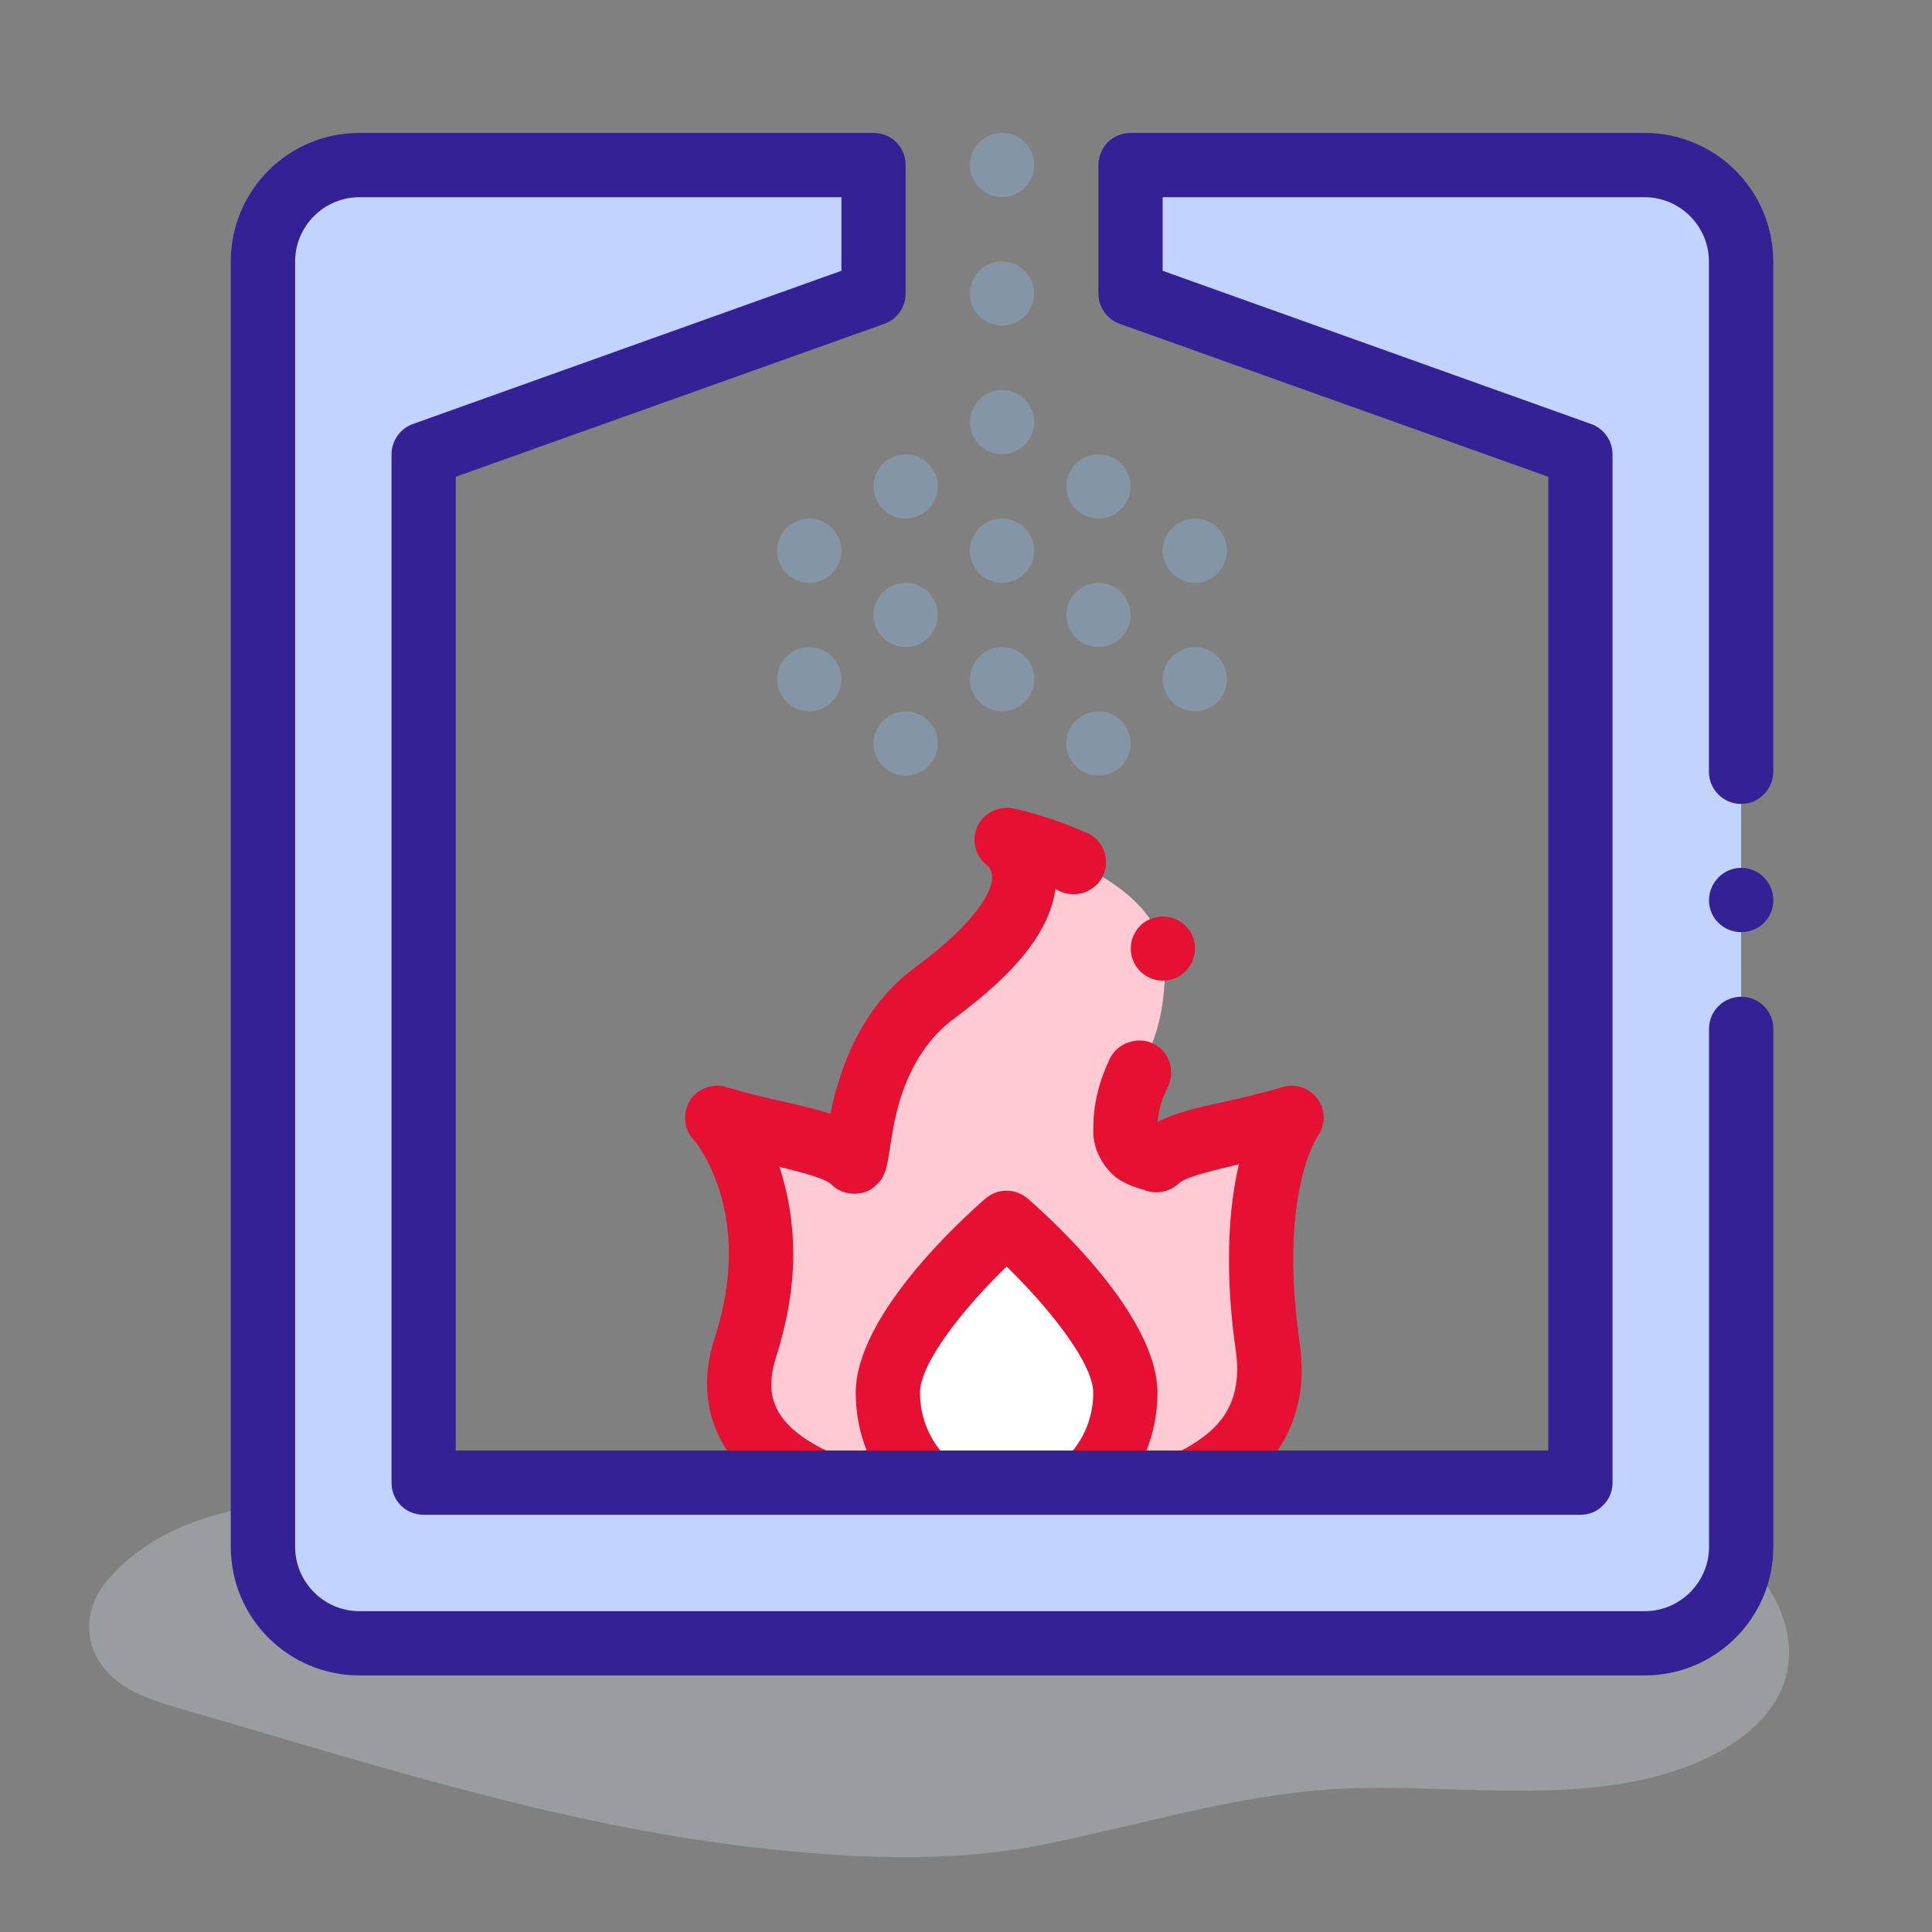
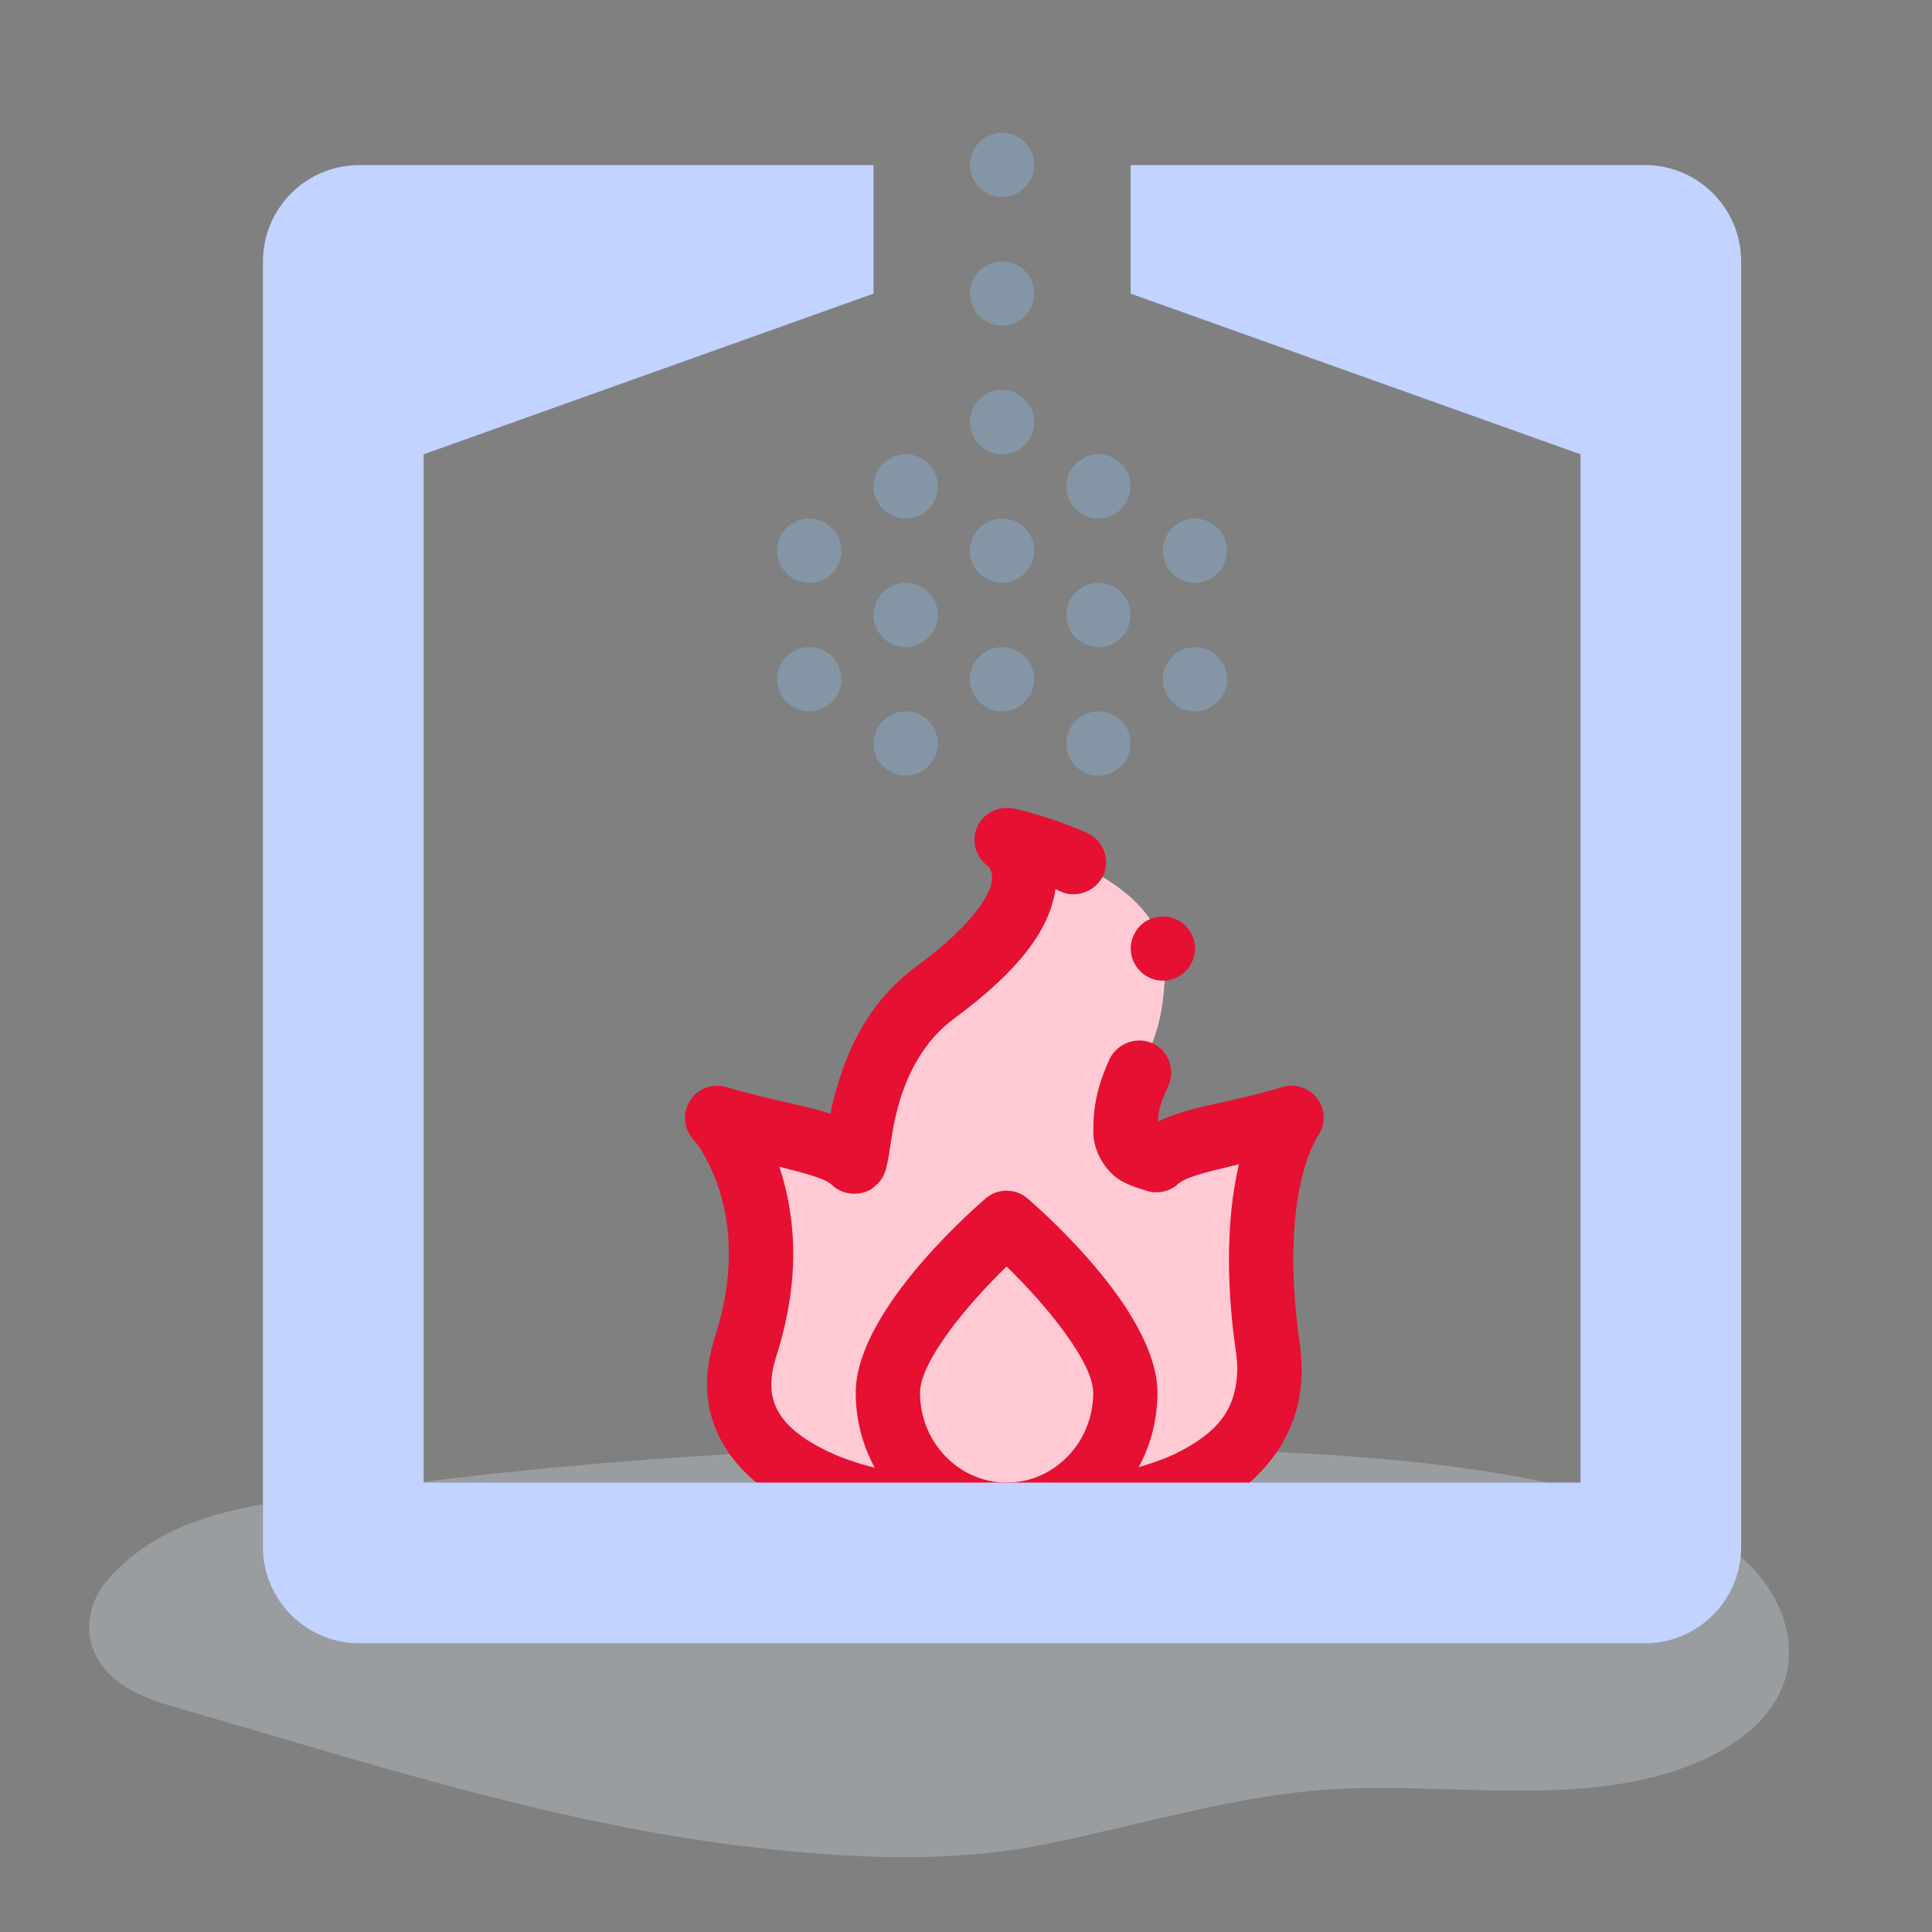
<svg xmlns="http://www.w3.org/2000/svg" id="_圖層_1" data-name="圖層 1" viewBox="0 0 500 500">
  <rect x="0" y="0" width="500" height="500" fill="#808080" stroke="none" />
  <defs>
    <style>
      .cls-1 {
        fill: #ffcad4;
      }

      .cls-1, .cls-2, .cls-3, .cls-4, .cls-5, .cls-6, .cls-7 {
        stroke-width: 0px;
      }

      .cls-8 {
        opacity: .5;
      }

      .cls-2 {
        fill: #b2babf;
      }

      .cls-3 {
        fill: #e61032;
      }

      .cls-4 {
        fill: #fff;
      }

      .cls-5 {
        fill: #8496a5;
      }

      .cls-6 {
        fill: #c2d3ff;
      }

      .cls-7 {
        fill: #332195;
      }
    </style>
  </defs>
  <g class="cls-8">
    <path class="cls-2" d="m47.1,395.13c-6.85,2.92-13.19,7.03-18.67,13.09-8.18,9.06-6.94,20.92,3.28,27.84,4.64,3.14,10.11,4.74,15.49,6.29,48.91,14.12,97.75,30.08,148.51,35.82,24.53,2.78,50.27,4.05,74.42-.81,25.17-5.06,49.37-12.75,75.17-14.33,31.67-1.93,69.93,6.08,98.95-9.32,7.92-4.2,15.26-10.65,17.81-19.31,3.08-10.5-1.72-22.13-9.56-29.68-7.84-7.56-18.25-11.73-28.6-14.97-31.06-9.73-63.79-12.63-96.27-14.1-53.5-2.42-107.16-1.86-160.58,2.15-26.7,2-53.33,4.87-79.83,8.68-13.65,1.96-27.72,3.36-40.11,8.64Z" />
  </g>
  <g>
    <g>
      <path class="cls-1" d="m185.6,289.26s19.6,21.63,7.31,59.49c-10.26,31.59,30.27,43.26,67.6,43.26s72.23-10.66,67.6-43.26c-6.15-43.26,6.15-59.49,6.15-59.49-17.74,5.2-28.5,5.55-34.96,10.97-1.04-.64-8.05-.96-8.05-8.02,0-16.22,10.23-17.72,10.23-42.13s-40.95-32.72-40.95-32.72c0,0,18.44,12.41-18.43,39.45-20.48,15.02-19.42,42.82-21.03,43.84-6.41-5.54-17.26-6.05-35.45-11.39Z" />
-       <path class="cls-3" d="m260.49,400.33h0c-13.64,0-33.52-1.5-50.31-8.31-17.3-6.91-27.2-19.22-27.2-33.77,0-3.91.67-7.99,2-12.05,2.41-7.49,3.66-14.8,3.66-21.71,0-14.3-5.08-23.79-8.06-28.19-.84-1.09-1.17-1.42-1.17-1.42-2.49-2.74-2.83-6.9-.83-10.06,1.91-3.07,5.82-4.57,9.4-3.49,5.73,1.74,10.89,2.92,15.38,3.91,4.33,1,8.07,1.83,11.56,2.99.41-2.16.91-4.4,1.58-6.48,3.82-13.73,10.73-24.37,20.63-31.61,15.97-11.72,19.87-20.03,19.62-23.11,0-1.75-.75-2.5-1.08-2.92-3.16-2.24-4.32-6.4-2.83-9.98,1.49-3.57,5.49-5.65,9.32-4.91,1.58.33,9.81,2.17,19.13,6.33,4.24,1.83,6.07,6.81,4.24,10.97-1.83,4.08-6.9,6.07-10.97,4.24-.5-.24-.92-.42-1.41-.66-1.5,10.72-9.82,21.37-26.12,33.43-6.48,4.74-11.22,11.81-14.14,21.21-1.41,4.82-1.99,8.57-2.49,11.9-.33,2.24-.66,4.24-1.16,6.07v.08c-.08.17-.17.33-.25.59-.33.92-.75,2.24-3.41,4.32-3.16,1.92-7.24,1.58-9.97-.75-1.58-1.83-6.33-3.08-13.9-4.99,2.33,7.07,3.58,14.63,3.58,22.54,0,8.57-1.5,17.55-4.49,26.86-.75,2.41-1.17,4.74-1.17,6.91-.08,7.57,5.33,13.39,16.89,18.38,10.9,4.49,26.87,7.07,43.66,7.07h.66c17.71,0,33.1-2.66,43.33-7.49,11.31-5.57,15.8-11.73,16.05-21.79,0-1.33-.16-2.91-.33-4.49-1.25-8.4-1.83-16.46-1.83-23.95,0-9.06.84-17.3,2.58-24.7l-1,.25c-7.98,1.91-13.31,3.24-14.97,5.07-2.41,2-5.74,2.5-8.57,1.33l-.84-.25c-1.08-.33-2.66-.83-4.4-1.75-4-1.83-8.24-7.65-7.9-13.72-.08-8.06,2.41-14.22,4.24-18.22,1.92-3.99,7.07-5.9,11.06-3.99,2.08.91,3.57,2.57,4.33,4.65.75,2.16.66,4.41-.25,6.41-1.58,3.32-2.41,5.48-2.74,9.23,5.16-2.49,10.56-3.75,16.88-5.07,4.49-1,9.65-2.17,15.47-3.91,3.33-1.08,7.15.33,9.15,3.25,2.08,2.91,1.91,6.82-.25,9.73,0,.08-.25.41-.5.91-.5,1-1.33,2.75-2.17,5.16-1.58,4.74-3.49,13.06-3.49,25.61,0,6.57.59,13.89,1.67,21.63.33,2.32.5,4.57.5,6.81.17,15.89-9.4,29.69-25.7,36.93-12.81,5.9-29.86,8.9-50.65,8.98Zm40.42-146.54c-3.82,0-7.24-2.75-8.06-6.49-.5-2.16-.09-4.41,1.08-6.24,1.16-1.91,3.08-3.24,5.24-3.66,4.49-1,8.89,1.83,9.89,6.24,1,4.49-1.83,8.98-6.32,9.97-.59.17-1.16.17-1.83.17Z" />
+       <path class="cls-3" d="m260.49,400.33h0c-13.64,0-33.52-1.5-50.31-8.31-17.3-6.91-27.2-19.22-27.2-33.77,0-3.91.67-7.99,2-12.05,2.41-7.49,3.66-14.8,3.66-21.71,0-14.3-5.08-23.79-8.06-28.19-.84-1.09-1.17-1.42-1.17-1.42-2.49-2.74-2.83-6.9-.83-10.06,1.91-3.07,5.82-4.57,9.4-3.49,5.73,1.74,10.89,2.92,15.38,3.91,4.33,1,8.07,1.83,11.56,2.99.41-2.16.91-4.4,1.58-6.48,3.82-13.73,10.73-24.37,20.63-31.61,15.97-11.72,19.87-20.03,19.62-23.11,0-1.75-.75-2.5-1.08-2.92-3.16-2.24-4.32-6.4-2.83-9.98,1.49-3.57,5.49-5.65,9.32-4.91,1.58.33,9.81,2.17,19.13,6.33,4.24,1.83,6.07,6.81,4.24,10.97-1.83,4.08-6.9,6.07-10.97,4.24-.5-.24-.92-.42-1.41-.66-1.5,10.72-9.82,21.37-26.12,33.43-6.48,4.74-11.22,11.81-14.14,21.21-1.41,4.82-1.99,8.57-2.49,11.9-.33,2.24-.66,4.24-1.16,6.07v.08c-.08.17-.17.33-.25.59-.33.92-.75,2.24-3.41,4.32-3.16,1.92-7.24,1.58-9.97-.75-1.58-1.83-6.33-3.08-13.9-4.99,2.33,7.07,3.58,14.63,3.58,22.54,0,8.57-1.5,17.55-4.49,26.86-.75,2.41-1.17,4.74-1.17,6.91-.08,7.57,5.33,13.39,16.89,18.38,10.9,4.49,26.87,7.07,43.66,7.07h.66c17.71,0,33.1-2.66,43.33-7.49,11.31-5.57,15.8-11.73,16.05-21.79,0-1.33-.16-2.91-.33-4.49-1.25-8.4-1.83-16.46-1.83-23.95,0-9.06.84-17.3,2.58-24.7l-1,.25c-7.98,1.91-13.31,3.24-14.97,5.07-2.41,2-5.74,2.5-8.57,1.33l-.84-.25c-1.08-.33-2.66-.83-4.4-1.75-4-1.83-8.24-7.65-7.9-13.72-.08-8.06,2.41-14.22,4.24-18.22,1.92-3.99,7.07-5.9,11.06-3.99,2.08.91,3.57,2.57,4.33,4.65.75,2.16.66,4.41-.25,6.41-1.58,3.32-2.41,5.48-2.74,9.23,5.16-2.49,10.56-3.75,16.88-5.07,4.49-1,9.65-2.17,15.47-3.91,3.33-1.08,7.15.33,9.15,3.25,2.08,2.91,1.91,6.82-.25,9.73,0,.08-.25.41-.5.91-.5,1-1.33,2.75-2.17,5.16-1.58,4.74-3.49,13.06-3.49,25.61,0,6.57.59,13.89,1.67,21.63.33,2.32.5,4.57.5,6.81.17,15.89-9.4,29.69-25.7,36.93-12.81,5.9-29.86,8.9-50.65,8.98Zm40.42-146.54c-3.82,0-7.24-2.75-8.06-6.49-.5-2.16-.09-4.41,1.08-6.24,1.16-1.91,3.08-3.24,5.24-3.66,4.49-1,8.89,1.83,9.89,6.24,1,4.49-1.83,8.98-6.32,9.97-.59.17-1.16.17-1.83.17" />
    </g>
    <g>
-       <path class="cls-4" d="m229.78,360.47c0-17.42,30.73-44,30.73-44,0,0,30.73,26.58,30.73,44s-13.76,31.55-30.73,31.55-30.73-14.12-30.73-31.55Z" />
      <path class="cls-3" d="m260.5,400.33c-21.53,0-39.04-17.88-39.04-39.86,0-20.2,27.99-45.44,33.6-50.29,3.12-2.71,7.76-2.71,10.88,0,5.61,4.85,33.61,30.09,33.61,50.29,0,21.98-17.52,39.86-39.05,39.86Zm0-72.56c-10.63,10.3-22.4,24.75-22.4,32.7,0,12.81,10.05,23.23,22.41,23.23s22.42-10.42,22.42-23.23c0-7.87-11.94-22.51-22.42-32.7Z" />
    </g>
    <g>
      <path class="cls-6" d="m292.6,75.99l116.43,41.58v266.13H109.64V117.57l116.43-41.58v-33.27H93c-13.78,0-24.95,11.17-24.95,24.95v332.66c0,13.78,11.17,24.95,24.95,24.95h332.66c13.78,0,24.95-11.17,24.95-24.95V67.67c0-13.78-11.17-24.95-24.95-24.95h-133.06v33.27Z" />
-       <path class="cls-7" d="m425.66,433.6H93c-18.38,0-33.27-14.89-33.27-33.27V67.67c0-18.38,14.89-33.27,33.27-33.27h133.06c2.24,0,4.32.83,5.9,2.41s2.41,3.66,2.41,5.91v33.27c0,3.49-2.25,6.65-5.49,7.81l-110.94,39.59v251.99h282.76V123.39l-110.94-39.59c-3.25-1.16-5.49-4.32-5.49-7.81v-33.27c0-2.16.91-4.33,2.41-5.91,1.58-1.5,3.66-2.41,5.9-2.41h133.06c18.3,0,33.27,14.89,33.27,33.27v132.07c0,4.57-3.75,8.32-8.32,8.32s-8.32-3.75-8.32-8.32V67.67c0-9.15-7.49-16.63-16.63-16.63h-124.75v19.04l110.94,39.67c3.24,1.17,5.49,4.33,5.49,7.82v266.13c0,2.24-.84,4.32-2.49,5.91-1.5,1.58-3.58,2.41-5.82,2.41H109.64c-2.25,0-4.33-.84-5.9-2.41-1.58-1.58-2.41-3.66-2.41-5.91V117.57c0-3.49,2.24-6.65,5.49-7.82l110.94-39.67v-19.04h-124.75c-9.15,0-16.63,7.48-16.63,16.63v332.66c0,9.15,7.48,16.64,16.63,16.64h332.66c9.15,0,16.63-7.49,16.63-16.64v-134.06c0-4.66,3.75-8.31,8.32-8.31s8.32,3.66,8.32,8.31v134.06c0,18.38-14.97,33.27-33.27,33.27Zm24.95-192.36c-4.57,0-8.32-3.66-8.32-8.24s3.75-8.4,8.32-8.4,8.32,3.73,8.32,8.4-3.75,8.24-8.32,8.24Z" />
    </g>
    <path class="cls-5" d="m251.02,175.78c0-4.57,3.74-8.31,8.31-8.31h0c4.57,0,8.32,3.74,8.32,8.31h0c0,4.57-3.75,8.32-8.32,8.32h0c-4.57,0-8.31-3.75-8.31-8.32Zm0-33.27c0-4.57,3.74-8.31,8.31-8.31h0c4.57,0,8.32,3.74,8.32,8.31h0c0,4.57-3.75,8.32-8.32,8.32h0c-4.57,0-8.31-3.75-8.31-8.32Zm0-33.27c0-4.57,3.74-8.32,8.31-8.32h0c4.57,0,8.32,3.75,8.32,8.32h0c0,4.57-3.75,8.32-8.32,8.32h0c-4.57,0-8.31-3.75-8.31-8.32Zm0-33.27c0-4.57,3.74-8.32,8.31-8.32h0c4.57,0,8.32,3.75,8.32,8.32h0c0,4.57-3.75,8.31-8.32,8.31h0c-4.57,0-8.31-3.74-8.31-8.31Zm0-33.27c0-4.58,3.74-8.32,8.31-8.32h0c4.57,0,8.32,3.74,8.32,8.32h0c0,4.57-3.75,8.31-8.32,8.31h0c-4.57,0-8.31-3.75-8.31-8.31Z" />
    <path class="cls-5" d="m226.07,192.42c0-4.58,3.75-8.32,8.32-8.32h0c4.57,0,8.31,3.74,8.31,8.32h0c0,4.57-3.75,8.31-8.31,8.31h0c-4.57,0-8.32-3.75-8.32-8.31Zm0-33.27c0-4.57,3.75-8.31,8.32-8.31h0c4.57,0,8.31,3.74,8.31,8.31h0c0,4.57-3.75,8.32-8.31,8.32h0c-4.57,0-8.32-3.75-8.32-8.32Zm0-33.27c0-4.57,3.75-8.31,8.32-8.31h0c4.57,0,8.31,3.74,8.31,8.31h0c0,4.57-3.75,8.32-8.31,8.32h0c-4.57,0-8.32-3.75-8.32-8.32Z" />
    <path class="cls-5" d="m275.96,192.42c0-4.58,3.75-8.32,8.32-8.32h0c4.57,0,8.31,3.74,8.31,8.32h0c0,4.57-3.74,8.31-8.31,8.31h0c-4.57,0-8.32-3.75-8.32-8.31Zm0-33.27c0-4.57,3.75-8.31,8.32-8.31h0c4.57,0,8.31,3.74,8.31,8.31h0c0,4.57-3.74,8.32-8.31,8.32h0c-4.57,0-8.32-3.75-8.32-8.32Zm0-33.27c0-4.57,3.75-8.31,8.32-8.31h0c4.57,0,8.31,3.74,8.31,8.31h0c0,4.57-3.74,8.32-8.31,8.32h0c-4.57,0-8.32-3.75-8.32-8.32Z" />
    <path class="cls-5" d="m300.92,175.78c0-4.57,3.75-8.31,8.32-8.31h0c4.57,0,8.31,3.74,8.31,8.31h0c0,4.57-3.75,8.32-8.31,8.32h0c-4.57,0-8.32-3.75-8.32-8.32Zm0-33.27c0-4.57,3.75-8.31,8.32-8.31h0c4.57,0,8.31,3.74,8.31,8.31h0c0,4.57-3.75,8.32-8.31,8.32h0c-4.57,0-8.32-3.75-8.32-8.32Z" />
    <path class="cls-5" d="m201.12,175.78c0-4.57,3.75-8.31,8.32-8.31h0c4.57,0,8.31,3.74,8.31,8.31h0c0,4.57-3.74,8.32-8.31,8.32h0c-4.57,0-8.32-3.75-8.32-8.32Zm0-33.27c0-4.57,3.75-8.31,8.32-8.31h0c4.57,0,8.31,3.74,8.31,8.31h0c0,4.57-3.74,8.32-8.31,8.32h0c-4.57,0-8.32-3.75-8.32-8.32Z" />
  </g>
</svg>